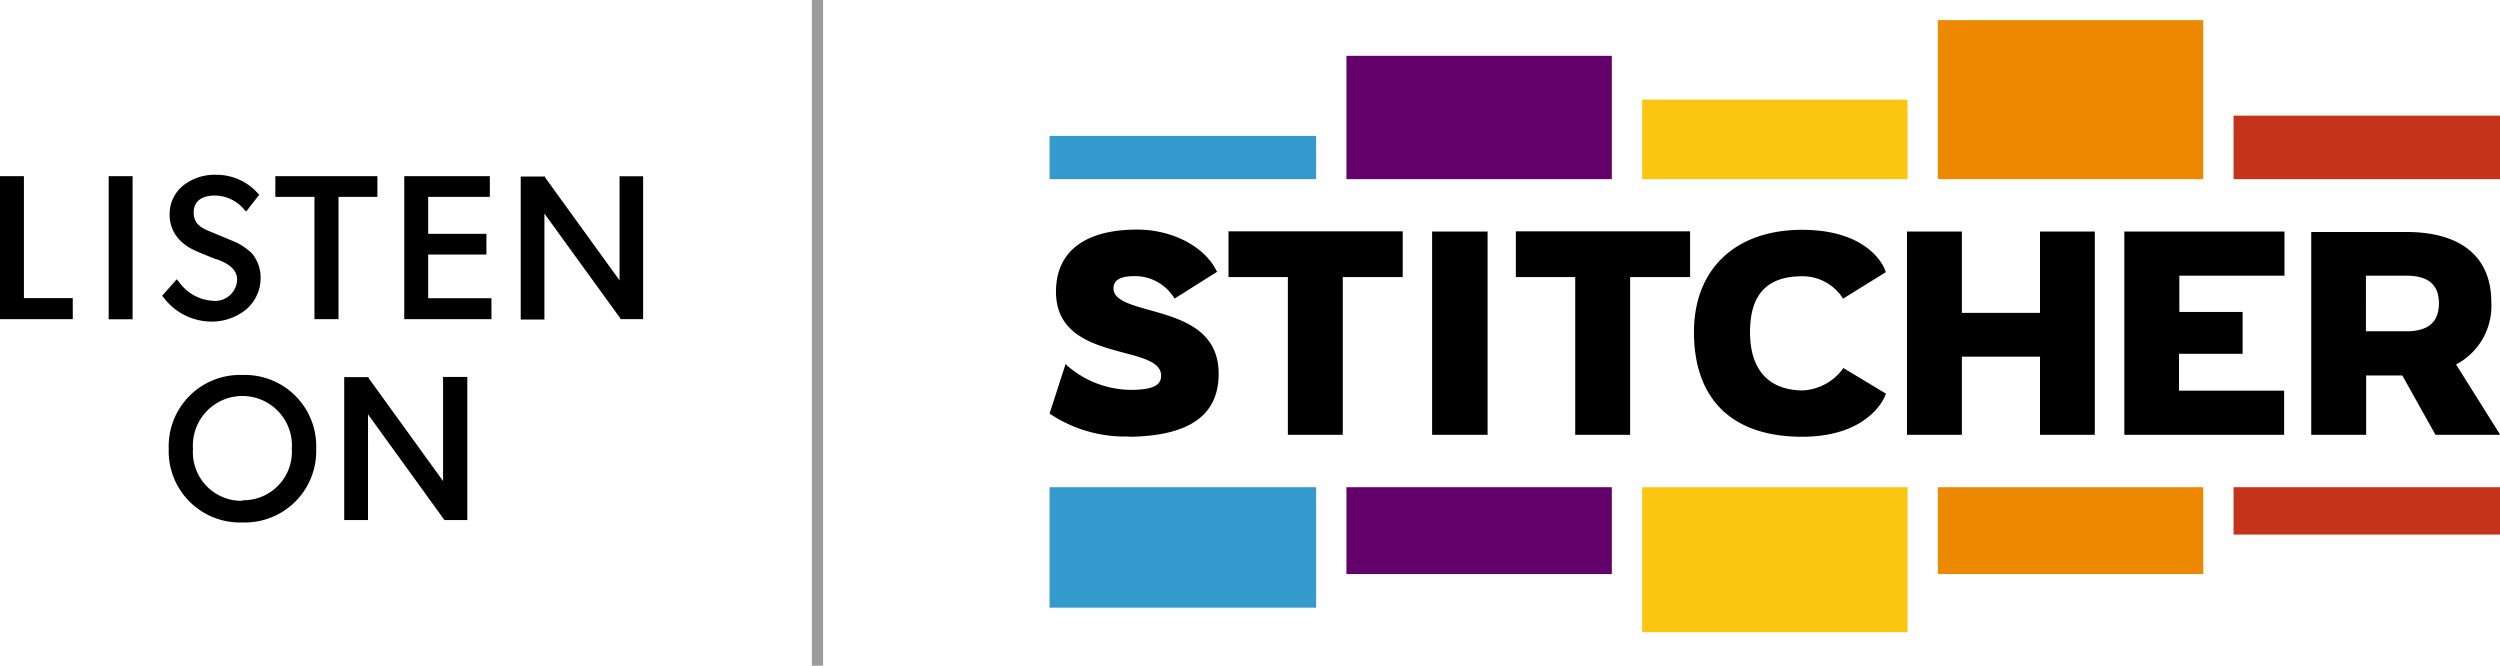
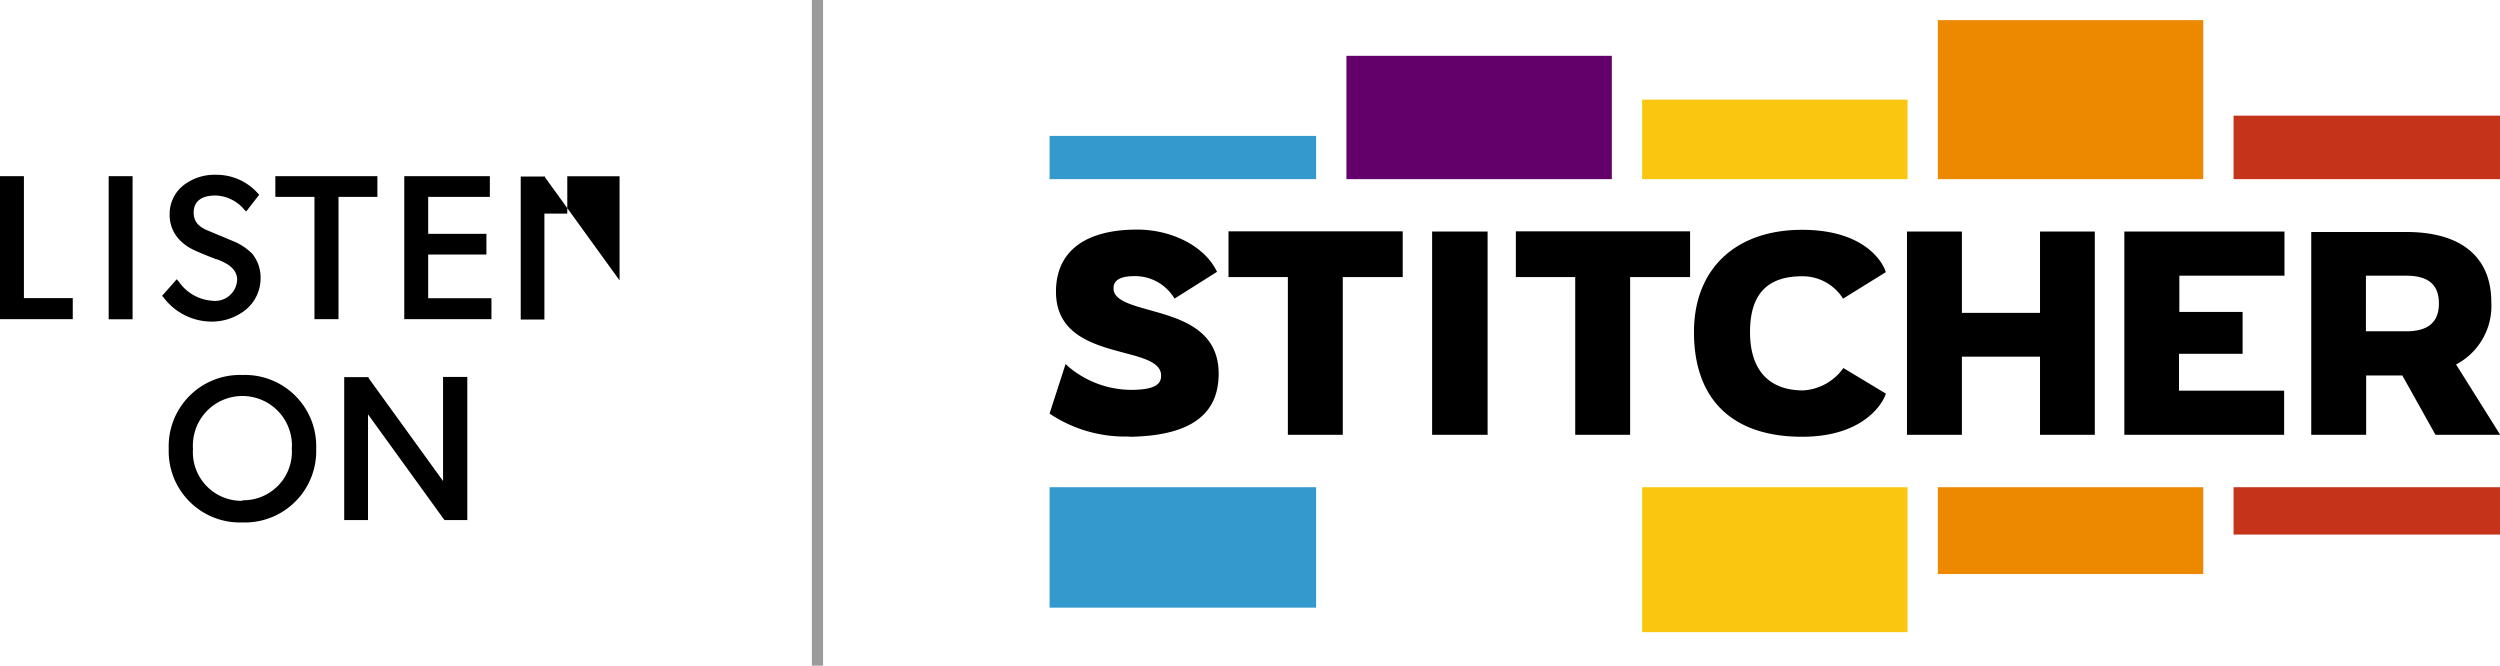
<svg xmlns="http://www.w3.org/2000/svg" id="Layer_1" data-name="Layer 1" viewBox="0 0 218.54 58.19">
  <defs>
    <style>.cls-1{fill:#ec8900;}.cls-2{fill:#fac60f;}.cls-3{fill:#630069;}.cls-4{fill:#3499cc;}.cls-5{fill:#c4331a;}.cls-6{fill:#9b9b9b;}</style>
  </defs>
  <title>stitcher-logo</title>
  <polygon points="2.09 15.4 0 15.4 0 27.9 6.36 27.9 6.36 26.06 2.09 26.06 2.09 15.4" />
  <rect x="9.5" y="15.4" width="2.09" height="12.51" />
  <path d="M33.31,28.7a4.75,4.75,0,0,0,3.09-1h0a3.57,3.57,0,0,0,1.34-2.78A3.32,3.32,0,0,0,37,22.76a5.24,5.24,0,0,0-1.44-1l-2.23-.93c-.73-.29-1.44-.66-1.44-1.66s.71-1.49,1.91-1.49a3.42,3.42,0,0,1,2.52,1.24l.16.16,1.14-1.47-.12-.12a4.82,4.82,0,0,0-3.61-1.62,4.43,4.43,0,0,0-2.92.94,3.19,3.19,0,0,0-1.18,2.48,3.14,3.14,0,0,0,.84,2.24,4.13,4.13,0,0,0,1.27.91c.46.22,1.28.55,1.95.81l.06,0c.62.24,1.78.7,1.78,1.79a1.93,1.93,0,0,1-2.17,1.84,3.87,3.87,0,0,1-2.92-1.66L30.41,25l-1.28,1.45.12.13A5.26,5.26,0,0,0,33.31,28.7Z" transform="translate(-14.96 -0.59)" />
  <polygon points="32.99 15.4 24.07 15.4 24.07 17.21 27.49 17.21 27.49 27.9 29.59 27.9 29.59 17.21 32.99 17.21 32.99 15.4" />
  <polygon points="37.43 22.25 42.52 22.25 42.52 20.44 37.43 20.44 37.43 17.21 42.82 17.21 42.82 15.4 35.34 15.4 35.34 27.9 42.96 27.9 42.96 26.07 37.43 26.07 37.43 22.25" />
-   <path d="M69.12,16v6.62c0,1,0,1.89,0,2.48l-6.51-9,0-.08H60.48v12.5h2.07V21.85c0-1,0-2,0-2.59l6.63,9.15,0,.08h2V16Z" transform="translate(-14.96 -0.59)" />
+   <path d="M69.12,16v6.62c0,1,0,1.89,0,2.48l-6.51-9,0-.08H60.48v12.5h2.07V21.85c0-1,0-2,0-2.59h2V16Z" transform="translate(-14.96 -0.59)" />
  <path d="M36.15,33.37a6.23,6.23,0,0,0-6.44,6.44,6.23,6.23,0,0,0,6.44,6.45,6.24,6.24,0,0,0,6.45-6.45A6.23,6.23,0,0,0,36.15,33.37Zm0,11a4.25,4.25,0,0,1-4.32-4.54,4.33,4.33,0,1,1,8.64,0A4.24,4.24,0,0,1,36.15,44.32Z" transform="translate(-14.96 -0.59)" />
  <path d="M53.69,40.16c0,1,0,1.9,0,2.48l-6.51-9,0-.08H45.05V46.05h2.08V39.41c0-1,0-2,0-2.6l6.68,9.24h2V33.54H53.69Z" transform="translate(-14.96 -0.59)" />
  <rect class="cls-1" x="169.4" y="1.76" width="23.2" height="13.9" />
  <rect class="cls-2" x="143.55" y="8.71" width="23.2" height="6.95" />
  <rect class="cls-3" x="117.7" y="4.88" width="23.2" height="10.78" />
  <rect class="cls-4" x="91.75" y="11.88" width="23.3" height="3.78" />
  <rect class="cls-5" x="195.25" y="10.11" width="23.29" height="5.55" />
  <rect class="cls-1" x="169.4" y="42.59" width="23.2" height="7.59" />
  <rect class="cls-2" x="143.55" y="42.59" width="23.2" height="12.67" />
-   <rect class="cls-3" x="117.7" y="42.59" width="23.2" height="7.59" />
  <rect class="cls-4" x="91.75" y="42.59" width="23.3" height="10.53" />
  <rect class="cls-5" x="195.25" y="42.59" width="23.3" height="4.14" />
  <path d="M172.49,38.77c-6.09,0-9.45-3.25-9.45-9.15,0-5.51,3.62-8.94,9.45-8.94,6,0,7.23,3.41,7.27,3.56l.05.14-3.74,2.32-.1-.16a4.18,4.18,0,0,0-3.48-1.8c-3.06,0-4.55,1.59-4.55,4.88s1.62,5.06,4.56,5.1h.05A4.64,4.64,0,0,0,176,32.9l.1-.14L179.82,35l-.06.15C179.71,35.32,178.34,38.77,172.49,38.77Zm20.8-.17V31.77h-6.83V38.6h-4.8V20.83h4.8v7.11h6.83V20.83h4.79V38.6Zm-40.63,0V24.81h-5.19v-4H162.7v4h-5.24V38.6Zm-12.51,0V20.83H145V38.6Zm-26.61.15a11.86,11.86,0,0,1-6.72-1.93l-.11-.08,1.4-4.33.22.21a8.57,8.57,0,0,0,5.49,2.05c2.33,0,2.64-.63,2.64-1.25,0-1.13-1.52-1.54-3.28-2-2.63-.7-5.91-1.58-5.91-5.33,0-3.51,2.52-5.43,7.1-5.43,3,0,5.81,1.42,6.9,3.54l.08.15-3.71,2.34-.11-.16a4,4,0,0,0-3.44-1.8c-1.79,0-1.79.82-1.79,1.08,0,1,1.45,1.41,3.13,1.88,2.7.75,6.06,1.68,6.06,5.57,0,3.6-2.51,5.4-7.66,5.51Zm14-.15V24.81h-5.19v-4h15.23v4h-5.24V38.6Z" transform="translate(-14.96 -0.59)" />
  <path d="M200.66,38.6V20.83h14v3.86h-9.19v3.17H211v3.66h-5.56v3.22h9.19V38.6Z" transform="translate(-14.96 -0.59)" />
  <path d="M229.66,32.45A5.77,5.77,0,0,0,232.74,27c0-3.95-2.64-6.13-7.42-6.13H217V38.6h4.8V33.41h3.16l2.9,5.19h5.66Zm-4.34-2.9h-3.54V24.69h3.54c1.91,0,2.84.79,2.84,2.42S227.23,29.55,225.32,29.55Z" transform="translate(-14.96 -0.59)" />
  <rect class="cls-6" x="70.97" width="0.98" height="58.19" />
</svg>